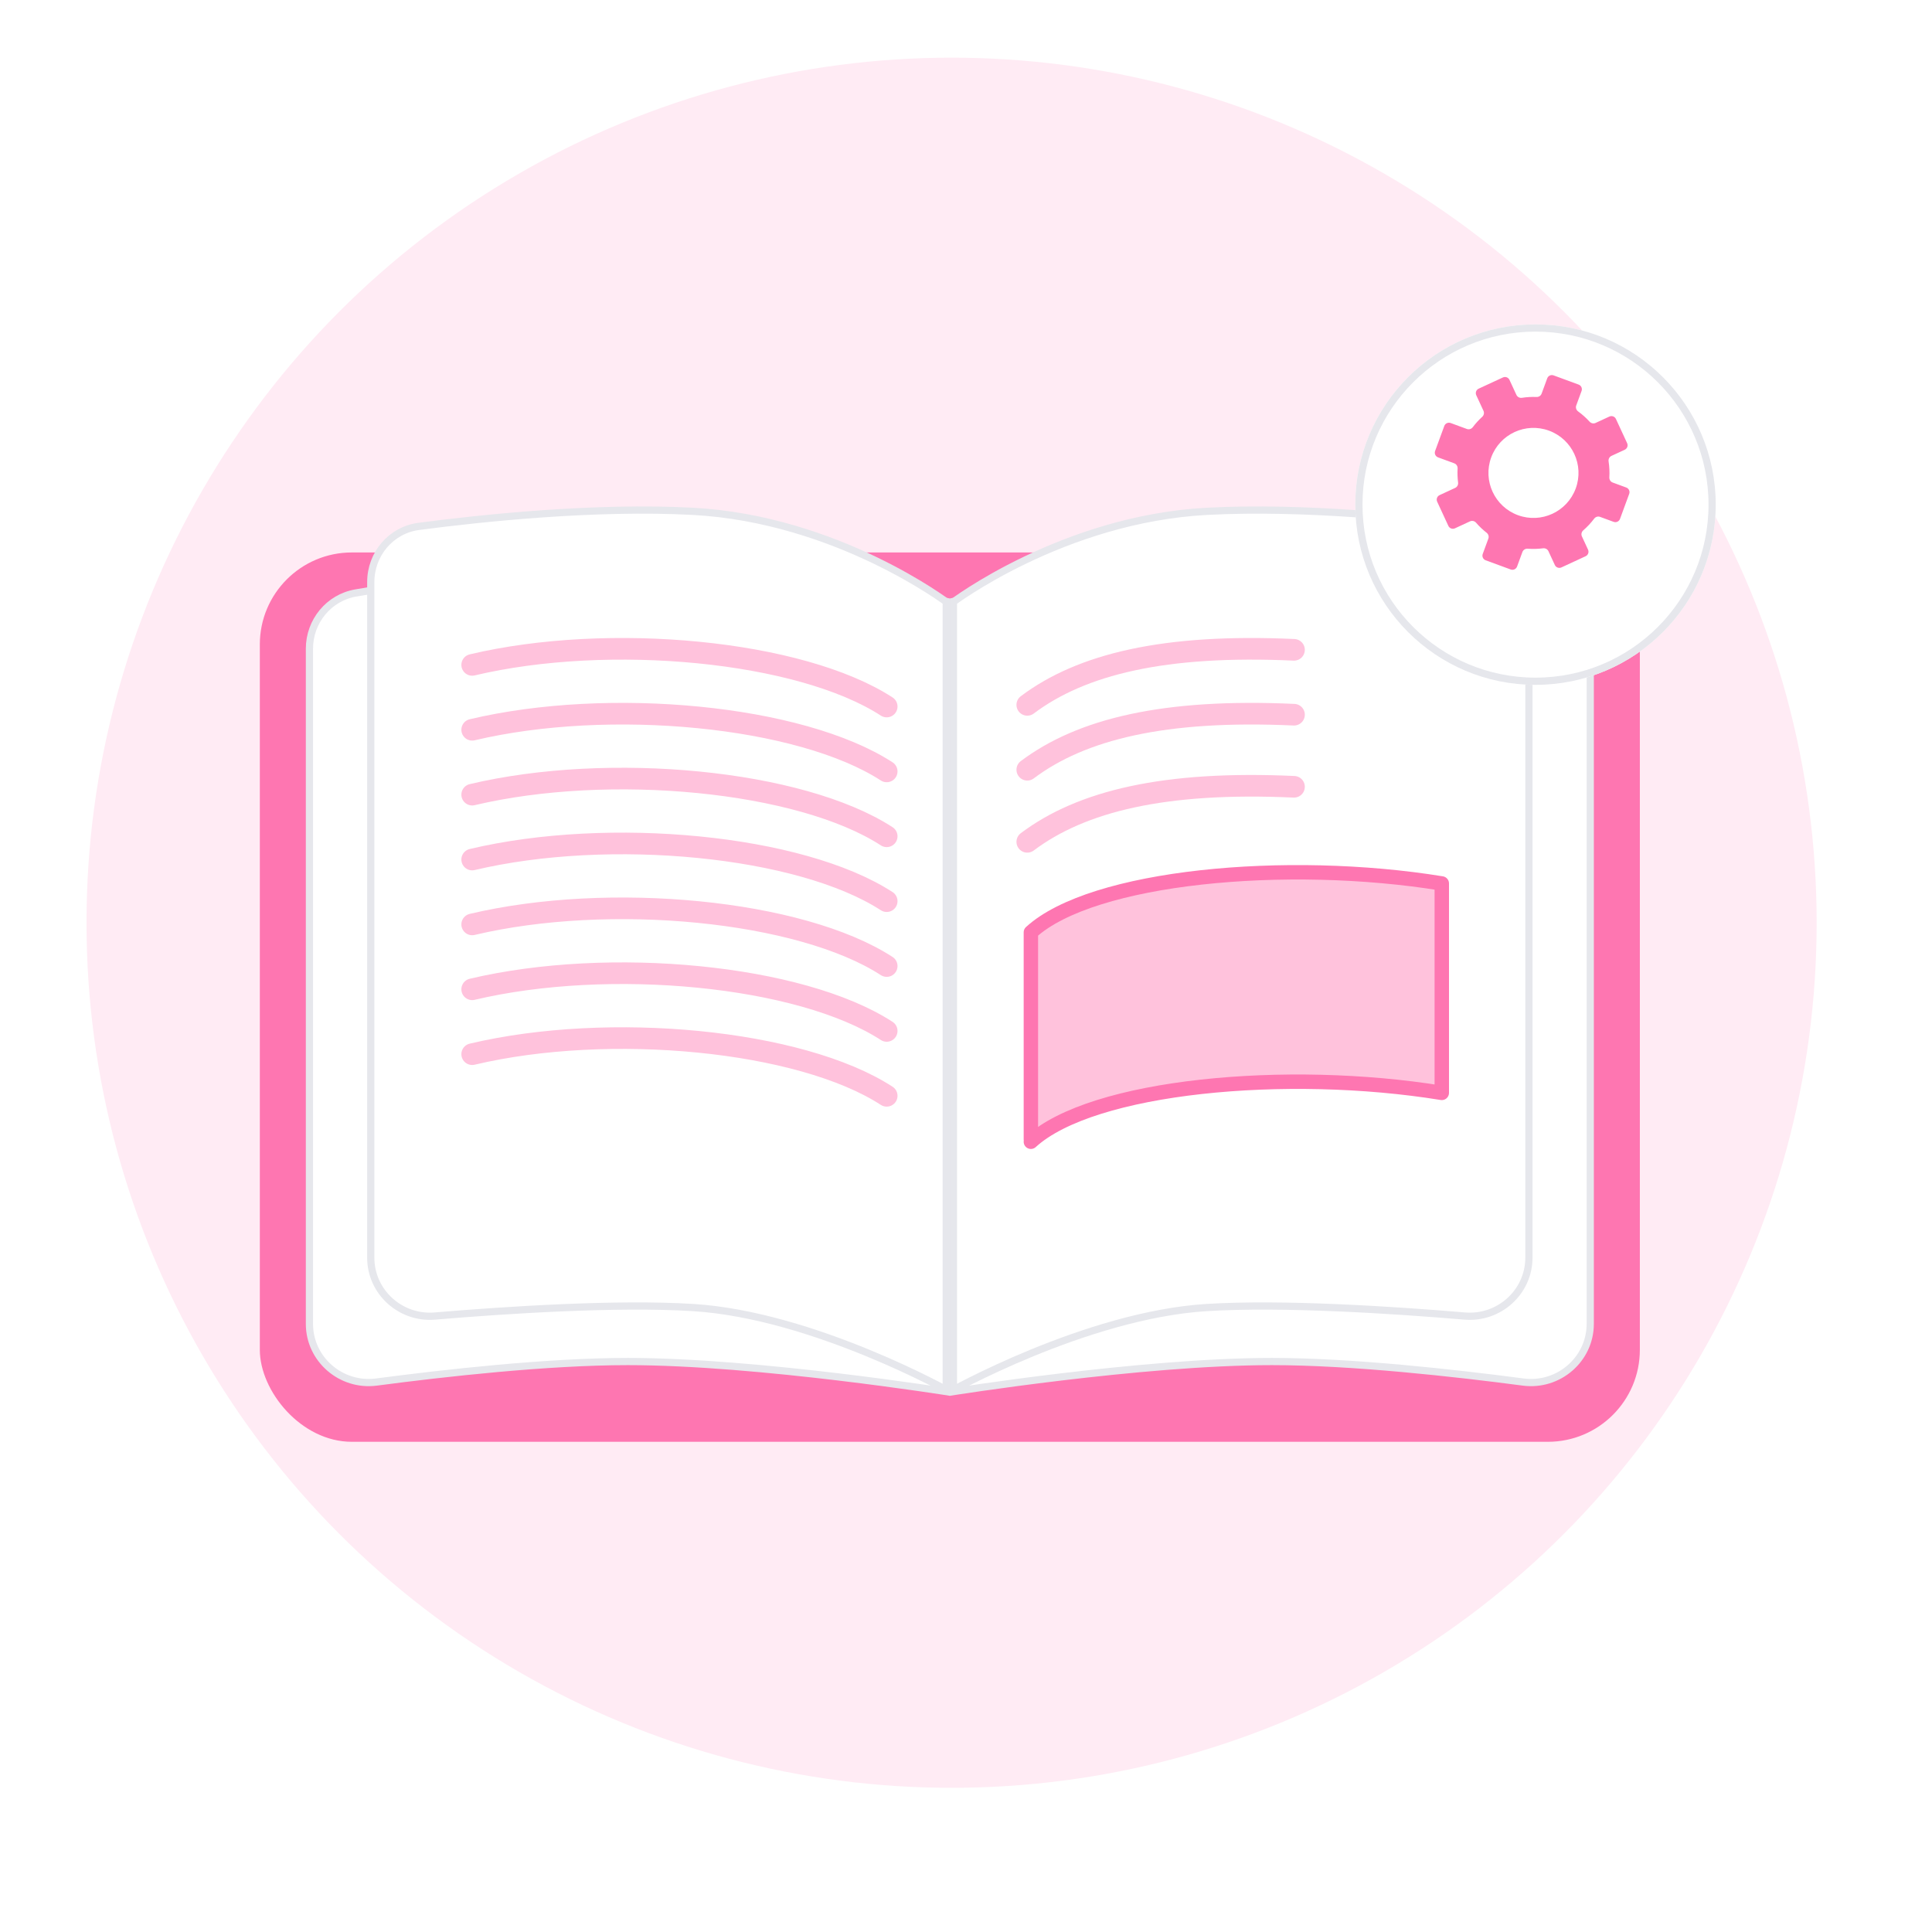
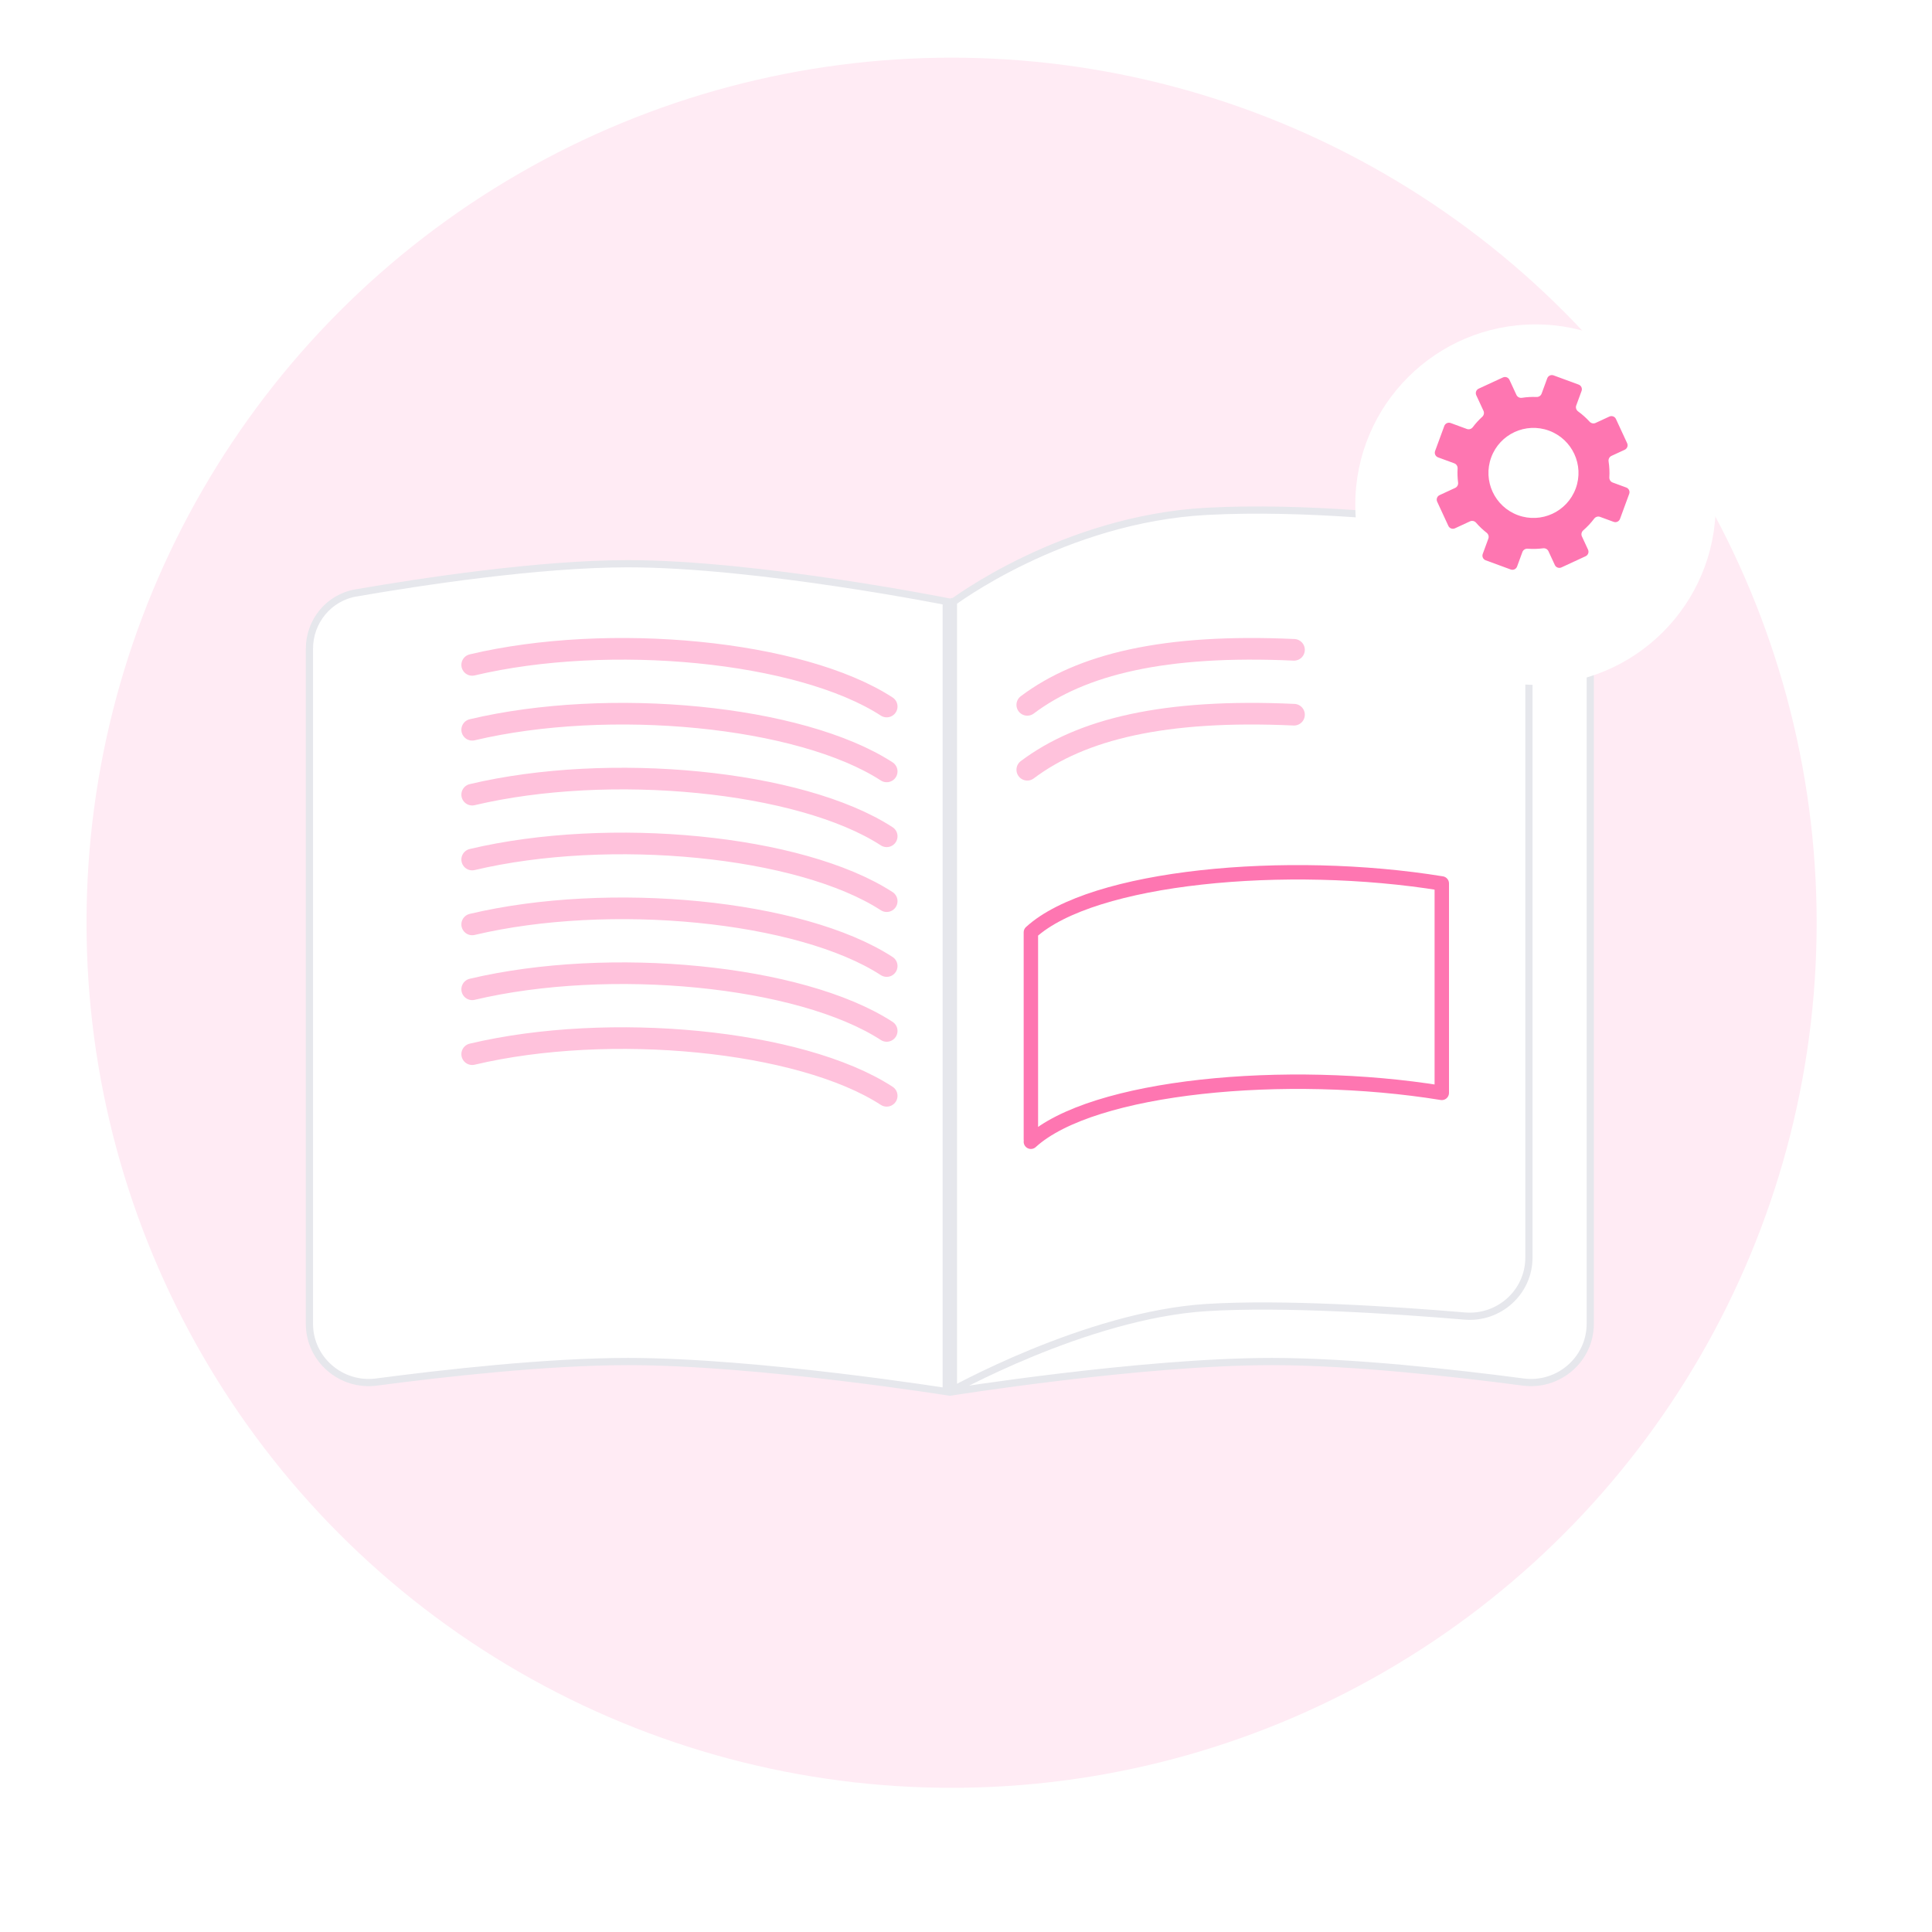
<svg xmlns="http://www.w3.org/2000/svg" width="268" height="268" viewBox="0 0 268 268" fill="none">
  <circle cx="132" cy="128" r="120" fill="#FFEBF4" />
  <g filter="url(#filter0_d_2573_707)">
-     <rect x="36.042" y="72.381" width="191.432" height="123.367" rx="12.762" fill="#FE76B1" />
    <path d="M131.258 188.782C131.091 188.756 130.89 188.725 130.656 188.69C129.892 188.573 128.781 188.407 127.392 188.207C124.614 187.808 120.722 187.275 116.263 186.743C107.352 185.679 96.161 184.613 87.091 184.613C75.955 184.613 61.62 186.22 52.226 187.458C47.328 188.104 42.923 184.315 42.923 179.389V85.737C42.923 81.918 45.614 78.645 49.364 77.997C58.46 76.425 74.771 73.944 87.091 73.944C96.092 73.944 107.229 75.269 116.13 76.597C120.578 77.261 124.461 77.925 127.233 78.423C128.618 78.672 129.726 78.879 130.487 79.024C130.807 79.085 131.066 79.135 131.258 79.173V188.782Z" fill="white" stroke="#E6E7EC" />
-     <path d="M131.258 188.525C131.221 188.505 131.183 188.485 131.144 188.464C130.588 188.167 129.776 187.742 128.75 187.23C126.698 186.205 123.79 184.828 120.359 183.419C113.506 180.605 104.532 177.644 96.13 177.123C85.52 176.465 70.123 177.479 60.32 178.303C55.561 178.703 51.431 174.969 51.431 170.205V76.497C51.431 72.584 54.246 69.269 58.108 68.762C66.975 67.598 82.594 65.96 96.073 66.674C106.089 67.205 114.938 70.381 121.29 73.43C124.464 74.954 127.01 76.445 128.76 77.553C129.636 78.107 130.312 78.566 130.768 78.884C130.979 79.032 131.143 79.15 131.258 79.233V188.525Z" fill="white" stroke="#E6E7EC" />
-     <path d="M132.258 188.782C132.425 188.756 132.626 188.725 132.86 188.69C133.624 188.573 134.735 188.407 136.124 188.207C138.902 187.808 142.794 187.275 147.253 186.743C156.164 185.679 167.355 184.613 176.425 184.613C187.561 184.613 201.896 186.22 211.29 187.458C216.188 188.104 220.593 184.315 220.593 179.389V85.737C220.593 81.918 217.902 78.645 214.152 77.997C205.056 76.425 188.745 73.944 176.425 73.944C167.424 73.944 156.287 75.269 147.386 76.597C142.938 77.261 139.055 77.925 136.283 78.423C134.898 78.672 133.79 78.879 133.029 79.024C132.709 79.085 132.45 79.135 132.258 79.173V188.782Z" fill="white" stroke="#E6E7EC" />
+     <path d="M132.258 188.782C132.425 188.756 132.626 188.725 132.86 188.69C133.624 188.573 134.735 188.407 136.124 188.207C138.902 187.808 142.794 187.275 147.253 186.743C156.164 185.679 167.355 184.613 176.425 184.613C187.561 184.613 201.896 186.22 211.29 187.458C216.188 188.104 220.593 184.315 220.593 179.389V85.737C220.593 81.918 217.902 78.645 214.152 77.997C205.056 76.425 188.745 73.944 176.425 73.944C167.424 73.944 156.287 75.269 147.386 76.597C142.938 77.261 139.055 77.925 136.283 78.423C134.898 78.672 133.79 78.879 133.029 79.024C132.709 79.085 132.45 79.135 132.258 79.173Z" fill="white" stroke="#E6E7EC" />
    <path d="M132.258 188.525C132.295 188.505 132.333 188.485 132.372 188.464C132.928 188.167 133.74 187.742 134.766 187.23C136.818 186.205 139.726 184.828 143.157 183.419C150.01 180.605 158.984 177.644 167.386 177.123C177.996 176.465 193.393 177.479 203.196 178.303C207.955 178.703 212.085 174.969 212.085 170.205V76.497C212.085 72.584 209.27 69.269 205.409 68.762C196.541 67.598 180.922 65.96 167.443 66.674C157.427 67.205 148.578 70.381 142.226 73.43C139.052 74.954 136.506 76.445 134.756 77.553C133.88 78.107 133.204 78.566 132.748 78.884C132.537 79.032 132.373 79.15 132.258 79.233V188.525Z" fill="white" stroke="#E6E7EC" />
  </g>
  <g filter="url(#filter1_d_2573_707)">
    <circle cx="213" cy="66" r="25" fill="white" />
-     <circle cx="213" cy="66" r="24.5" stroke="#E6E7EC" />
  </g>
  <path fill-rule="evenodd" clip-rule="evenodd" d="M214.626 52.48C214.757 52.124 215.152 51.941 215.508 52.072L218.982 53.348C219.338 53.479 219.521 53.874 219.39 54.23L218.649 56.247C218.538 56.548 218.652 56.883 218.912 57.072C219.494 57.494 220.025 57.97 220.5 58.492C220.711 58.722 221.045 58.801 221.329 58.67L223.245 57.783C223.589 57.624 223.997 57.774 224.156 58.118L225.711 61.477C225.87 61.821 225.72 62.229 225.376 62.388L223.535 63.24C223.246 63.374 223.089 63.69 223.138 64.005C223.249 64.729 223.286 65.468 223.242 66.212C223.224 66.528 223.405 66.825 223.702 66.933L225.589 67.627C225.945 67.757 226.128 68.152 225.997 68.508L224.721 71.982C224.59 72.338 224.196 72.521 223.84 72.39L221.952 71.697C221.656 71.588 221.325 71.697 221.135 71.949C220.687 72.544 220.18 73.084 219.627 73.563C219.386 73.772 219.301 74.115 219.435 74.404L220.287 76.245C220.446 76.589 220.296 76.997 219.952 77.157L216.593 78.711C216.249 78.87 215.84 78.72 215.681 78.376L214.795 76.46C214.663 76.177 214.358 76.02 214.048 76.059C213.348 76.149 212.635 76.169 211.918 76.114C211.598 76.089 211.294 76.271 211.184 76.572L210.443 78.589C210.312 78.945 209.917 79.128 209.561 78.997L206.087 77.721C205.731 77.591 205.549 77.196 205.679 76.84L206.461 74.712C206.568 74.42 206.464 74.095 206.22 73.903C205.684 73.484 205.195 73.017 204.756 72.511C204.547 72.27 204.205 72.185 203.916 72.319L201.825 73.287C201.48 73.446 201.072 73.296 200.913 72.952L199.359 69.593C199.199 69.249 199.349 68.841 199.693 68.681L201.86 67.679C202.143 67.547 202.3 67.242 202.261 66.932C202.179 66.294 202.155 65.645 202.193 64.992C202.212 64.677 202.03 64.38 201.734 64.271L199.48 63.443C199.124 63.312 198.941 62.918 199.072 62.562L200.348 59.087C200.479 58.731 200.874 58.549 201.23 58.679L203.483 59.507C203.78 59.616 204.11 59.507 204.3 59.255C204.694 58.733 205.132 58.253 205.607 57.82C205.838 57.609 205.917 57.275 205.785 56.991L204.783 54.825C204.624 54.48 204.773 54.072 205.118 53.913L208.477 52.359C208.821 52.2 209.229 52.349 209.388 52.694L210.356 54.785C210.49 55.074 210.806 55.231 211.121 55.182C211.783 55.08 212.458 55.041 213.137 55.068C213.448 55.081 213.738 54.9 213.845 54.608L214.626 52.48ZM210.565 71.465C213.802 72.654 217.391 70.993 218.58 67.755C219.77 64.517 218.109 60.929 214.871 59.739C211.633 58.55 208.044 60.211 206.855 63.449C205.666 66.686 207.327 70.275 210.565 71.465Z" fill="#FE76B1" />
  <path d="M142.5 97.776C150 92.141 161.5 89.317 179.5 90.141" stroke="#FFC2DC" stroke-width="3" stroke-linecap="round" />
  <path d="M123 98.006C111 90.231 84.5 87.731 65.5 92.231" stroke="#FFC2DC" stroke-width="3" stroke-linecap="round" />
  <path d="M123 107.006C111 99.231 84.5 96.731 65.5 101.231" stroke="#FFC2DC" stroke-width="3" stroke-linecap="round" />
  <path d="M123 116.006C111 108.23 84.5 105.731 65.5 110.231" stroke="#FFC2DC" stroke-width="3" stroke-linecap="round" />
  <path d="M123 125.006C111 117.23 84.5 114.731 65.5 119.231" stroke="#FFC2DC" stroke-width="3" stroke-linecap="round" />
  <path d="M123 134.006C111 126.23 84.5 123.731 65.5 128.231" stroke="#FFC2DC" stroke-width="3" stroke-linecap="round" />
  <path d="M123 143.006C111 135.23 84.5 132.731 65.5 137.231" stroke="#FFC2DC" stroke-width="3" stroke-linecap="round" />
  <path d="M123 152.006C111 144.23 84.5 141.731 65.5 146.231" stroke="#FFC2DC" stroke-width="3" stroke-linecap="round" />
  <path d="M142.5 106.776C150 101.141 161.5 98.317 179.5 99.141" stroke="#FFC2DC" stroke-width="3" stroke-linecap="round" />
-   <path d="M142.5 116.776C150 111.141 161.5 108.317 179.5 109.141" stroke="#FFC2DC" stroke-width="3" stroke-linecap="round" />
-   <path d="M143 158.38C151.5 150.6 178.5 148.1 200 151.6V122.55C178.5 119.05 151.5 121.55 143 129.33V158.05" fill="#FFC2DC" />
  <path d="M143 158.38C151.5 150.6 178.5 148.1 200 151.6V122.55C178.5 119.05 151.5 121.55 143 129.33V158.05" stroke="#FE76B1" stroke-width="2" stroke-linecap="round" stroke-linejoin="round" />
  <defs>
    <filter id="filter0_d_2573_707" x="23.28" y="57.492" width="216.956" height="155.272" filterUnits="userSpaceOnUse" color-interpolation-filters="sRGB">
      <feFlood flood-opacity="0" result="BackgroundImageFix" />
      <feColorMatrix in="SourceAlpha" type="matrix" values="0 0 0 0 0 0 0 0 0 0 0 0 0 0 0 0 0 0 127 0" result="hardAlpha" />
      <feOffset dy="4.254" />
      <feGaussianBlur stdDeviation="6.381" />
      <feComposite in2="hardAlpha" operator="out" />
      <feColorMatrix type="matrix" values="0 0 0 0 0 0 0 0 0 0 0 0 0 0 0 0 0 0 0.1 0" />
      <feBlend mode="normal" in2="BackgroundImageFix" result="effect1_dropShadow_2573_707" />
      <feBlend mode="normal" in="SourceGraphic" in2="effect1_dropShadow_2573_707" result="shape" />
    </filter>
    <filter id="filter1_d_2573_707" x="180" y="37" width="66" height="66" filterUnits="userSpaceOnUse" color-interpolation-filters="sRGB">
      <feFlood flood-opacity="0" result="BackgroundImageFix" />
      <feColorMatrix in="SourceAlpha" type="matrix" values="0 0 0 0 0 0 0 0 0 0 0 0 0 0 0 0 0 0 127 0" result="hardAlpha" />
      <feOffset dy="4" />
      <feGaussianBlur stdDeviation="4" />
      <feComposite in2="hardAlpha" operator="out" />
      <feColorMatrix type="matrix" values="0 0 0 0 0 0 0 0 0 0 0 0 0 0 0 0 0 0 0.1 0" />
      <feBlend mode="normal" in2="BackgroundImageFix" result="effect1_dropShadow_2573_707" />
      <feBlend mode="normal" in="SourceGraphic" in2="effect1_dropShadow_2573_707" result="shape" />
    </filter>
  </defs>
</svg>